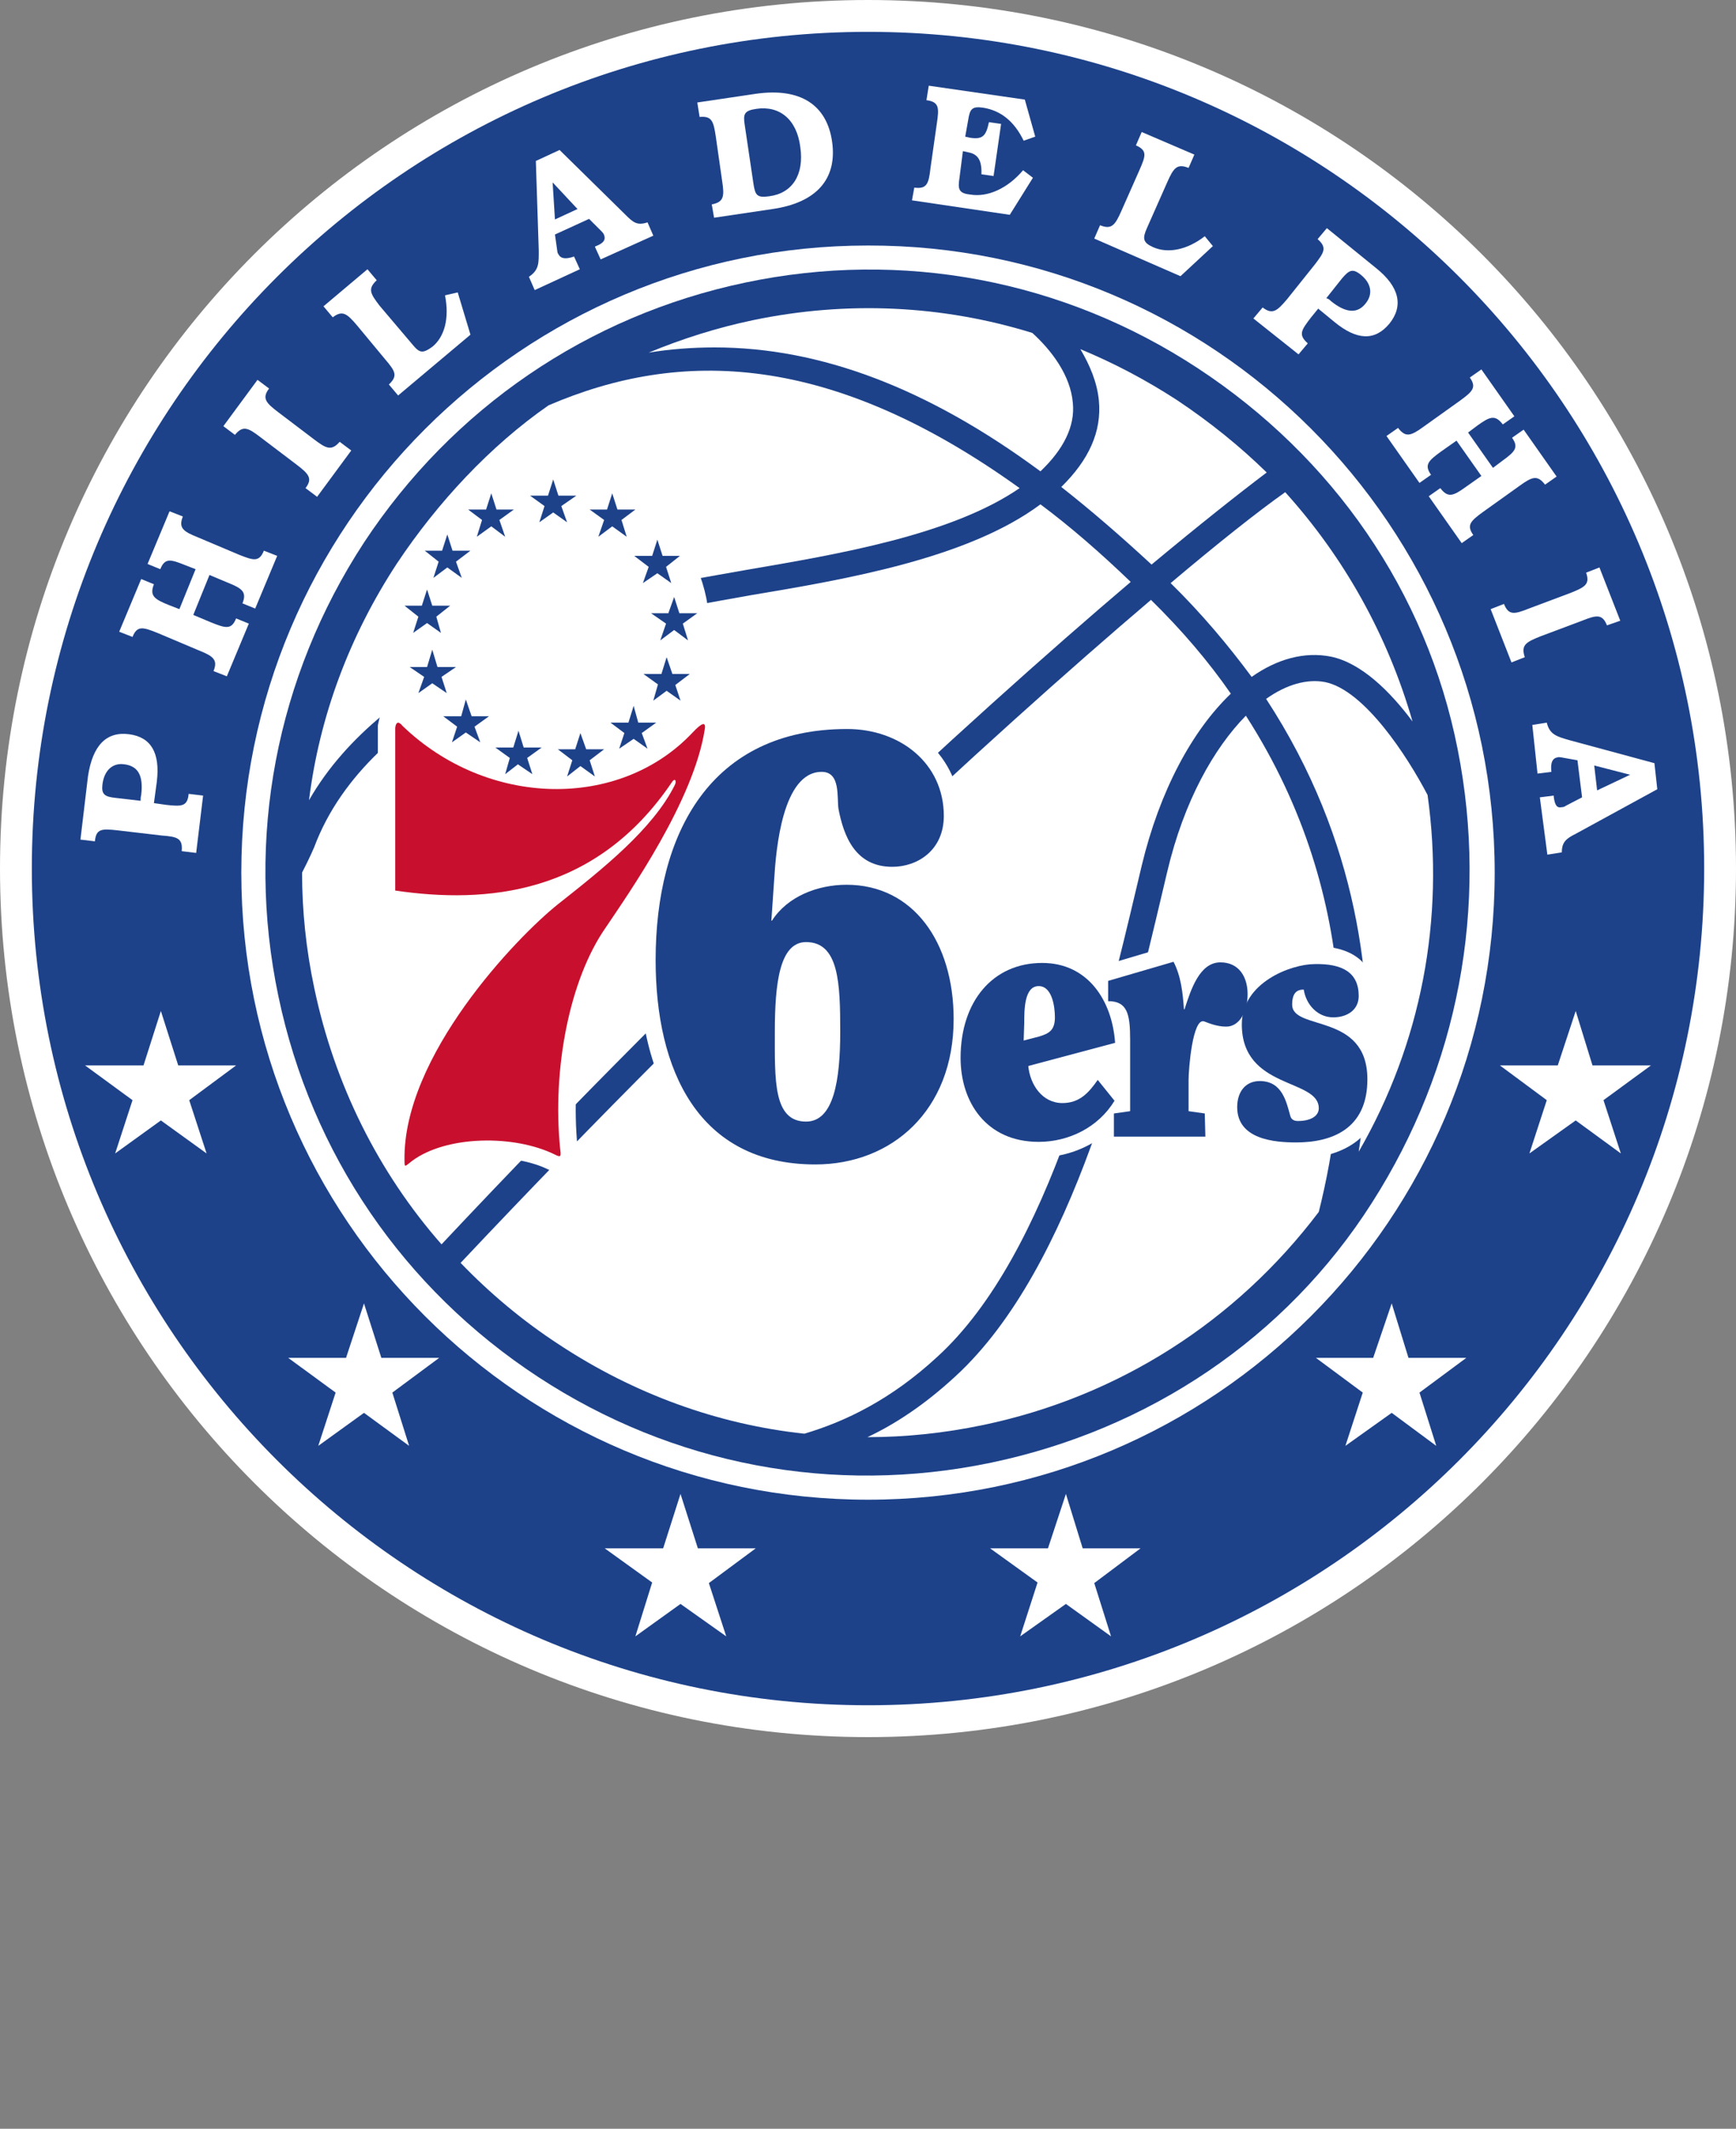
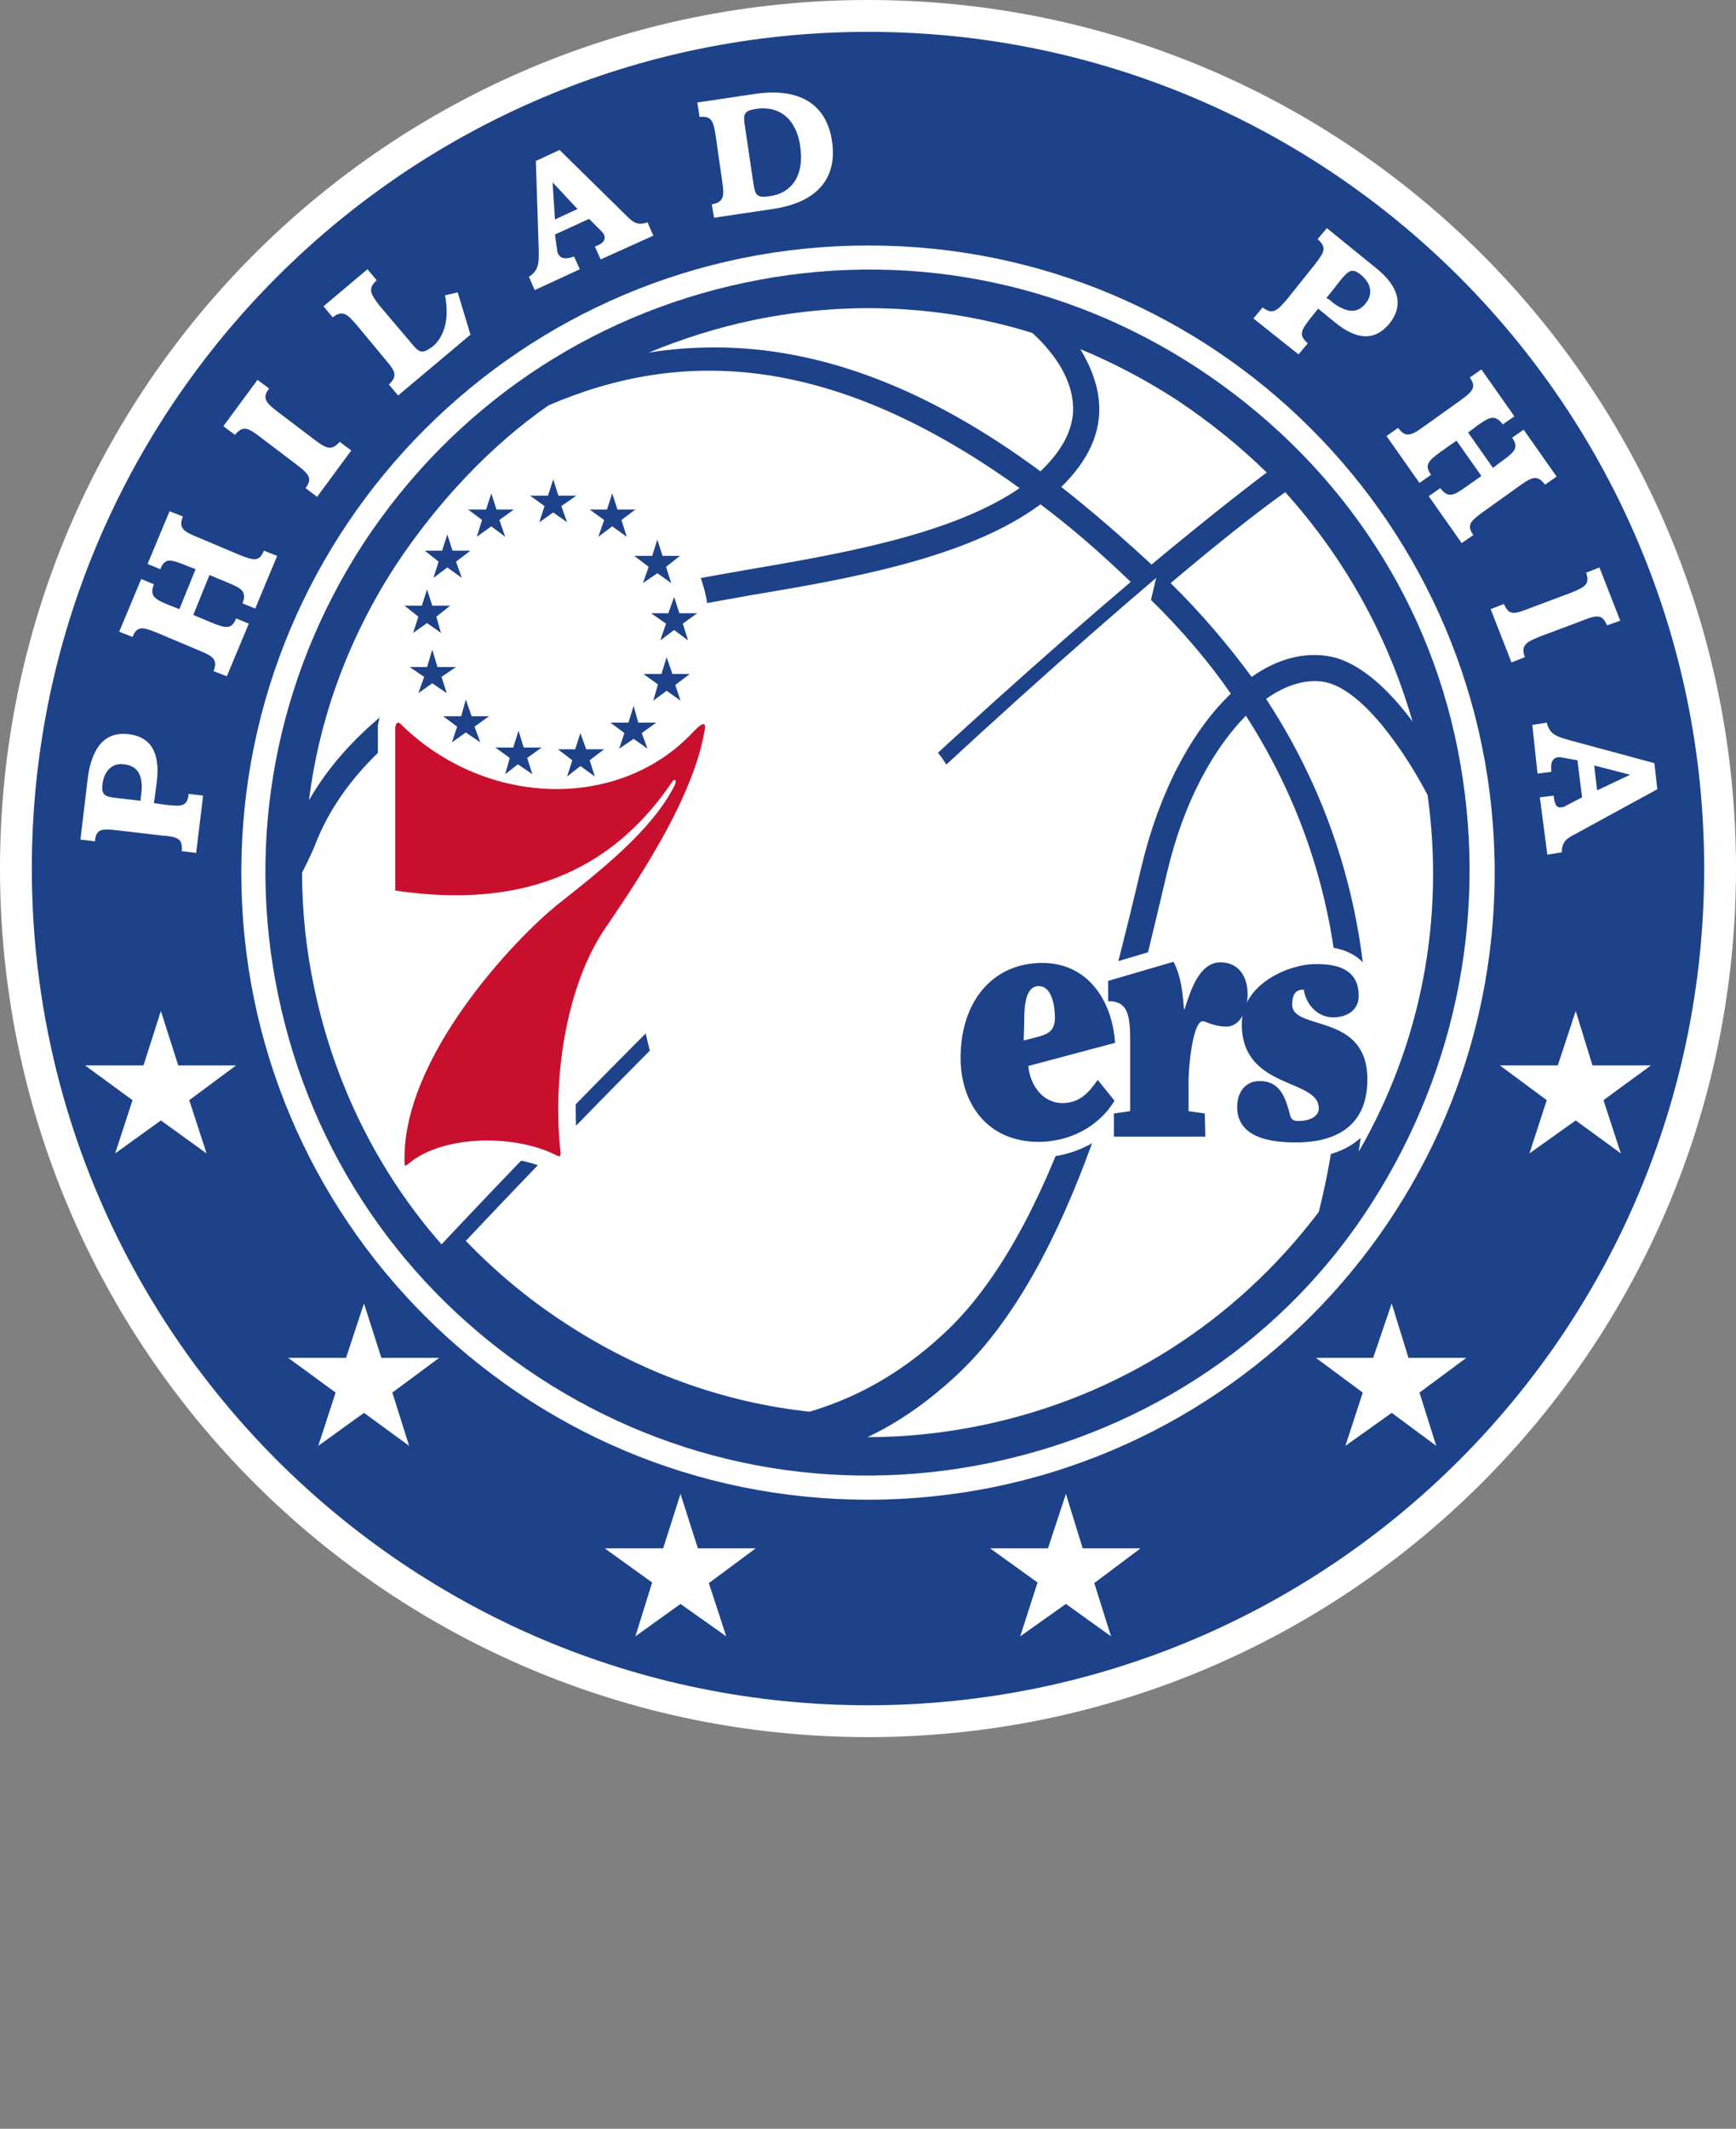
<svg xmlns="http://www.w3.org/2000/svg" id="Layer" viewBox="0 0 420 514.7">
  <rect x="0" y="0" width="420" height="514.7" fill="#808080" stroke="none" />
  <defs>
    <style>
      .cls-1 {
        fill: #1d428a;
      }

      .cls-1, .cls-2, .cls-3 {
        stroke-width: 0px;
      }

      .cls-2 {
        fill: #fff;
      }

      .cls-3 {
        fill: #c8102e;
      }
    </style>
  </defs>
  <path class="cls-2" d="m420,210c0,116.06-93.94,210-210,210S0,326.06,0,210,93.94,0,210,0s210,93.94,210,210" />
  <path class="cls-1" d="m412.3,210c0,111.72-90.58,202.3-202.3,202.3S7.7,321.58,7.7,210,98.28,7.7,210,7.7s202.3,90.58,202.3,202.3" />
  <g>
    <polygon class="cls-2" points="38.92 244.44 43.12 257.6 57.12 257.6 45.78 266 49.98 278.88 38.92 270.9 27.86 278.88 32.06 266 20.58 257.6 34.72 257.6 38.92 244.44" />
    <polygon class="cls-2" points="381.22 244.44 385.28 257.6 399.42 257.6 387.94 266 392.14 278.88 381.22 270.9 370.02 278.88 374.22 266 362.88 257.6 376.88 257.6 381.22 244.44" />
    <polygon class="cls-2" points="88.06 315.14 92.26 328.3 106.26 328.3 94.92 336.7 98.98 349.58 88.06 341.6 77 349.58 81.2 336.7 69.72 328.3 83.72 328.3 88.06 315.14" />
    <polygon class="cls-2" points="336.7 315.14 340.76 328.3 354.76 328.3 343.42 336.7 347.48 349.58 336.7 341.6 325.5 349.58 329.7 336.7 318.36 328.3 332.22 328.3 336.7 315.14" />
    <polygon class="cls-2" points="164.64 361.2 168.84 374.36 182.84 374.36 171.5 382.76 175.7 395.64 164.64 387.8 153.72 395.64 157.78 382.62 146.3 374.36 160.44 374.36 164.64 361.2" />
    <polygon class="cls-2" points="257.88 361.2 261.94 374.36 275.94 374.36 264.74 382.76 268.8 395.64 257.88 387.8 246.82 395.64 251.02 382.62 239.54 374.36 253.54 374.36 257.88 361.2" />
  </g>
  <path class="cls-2" d="m361.62,210.98c0,83.72-67.9,151.62-151.62,151.62S58.38,294.7,58.38,210.98,126.28,59.36,210,59.36c83.72-.14,151.62,67.76,151.62,151.62" />
  <path class="cls-1" d="m67.34,240.8c7.98,38.22,30.38,70.84,62.86,92.12s71.4,28.7,109.62,20.72c38.08-7.98,71.26-30.1,92.12-62.86,20.86-32.62,28.28-71.54,20.72-109.62-7.56-38.22-30.24-70.7-62.86-92.12s-71.54-28.7-109.48-20.72c-38.08,7.98-70.84,30.38-92.26,62.86-21.28,32.62-28.7,71.54-20.72,109.62" />
  <g>
    <path class="cls-2" d="m259.56,97.44c.56,5.6-2.24,11.2-7.84,16.52-27.3-20.16-53.34-29.96-78.82-29.96-5.46,0-10.92.42-15.96,1.26,8.12-3.36,16.52-6.02,25.2-7.84,22.82-4.76,45.92-3.64,67.62,3.08,4.62,4.2,9.24,10.22,9.8,16.94" />
    <path class="cls-2" d="m231.14,332.78c28.7-26.32,42-82.88,49.98-116.62l1.26-5.32c4.06-17.22,11.34-29.96,19.04-37.8,28.84,44.8,24.92,91,17.64,119.98-20.02,26.46-48.44,44.66-81.2,51.52-9.38,1.96-18.76,2.94-28,2.94,6.86-3.22,14-7.98,21.28-14.7" />
    <path class="cls-2" d="m283.22,140.98c11.62-9.8,21-17.22,27.72-21.98,14.28,15.82,24.78,34.58,30.8,55.44-5.32-7.14-12.32-14.14-19.74-15.68-6.44-1.26-13.02.56-19.18,4.9-5.6-7.56-12.04-15.26-19.6-22.68" />
    <path class="cls-2" d="m76.02,204.82c13.3-35.56,61.88-50.26,80.22-55.58l.7-.28c6.02-1.82,14.56-3.22,24.64-5.04,23.52-3.92,52.64-8.96,70.14-21.98,7.14,5.32,14.42,11.62,21.84,18.76-39.76,33.74-101.22,90.44-166.74,160.16-15.26-17.36-25.9-38.64-30.8-62.02-1.96-9.24-2.94-18.62-2.94-27.86,1.82-3.5,2.94-6.16,2.94-6.16" />
    <path class="cls-2" d="m278.6,136.5c-7.42-6.86-14.7-13.16-21.84-18.76,6.72-6.58,9.8-13.44,9.1-20.86-.42-4.48-2.24-8.68-4.48-12.46,8.12,3.36,15.82,7.42,23.38,12.32,7.98,5.32,15.26,11.2,21.7,17.5-6.86,5.18-16.24,12.6-27.86,22.26" />
    <path class="cls-2" d="m246.68,118.02c-16.52,11.34-43.82,15.96-65.94,19.74-10.22,1.82-18.9,3.22-25.34,5.18l-.7.28c-17.5,5.32-61.74,18.48-79.94,50.26,2.52-20.3,9.8-39.76,21.28-57.26,9.8-14.7,22.54-28.42,36.68-38.22,31.92-13.72,68.18-12.88,113.96,20.02" />
    <path class="cls-2" d="m320.6,164.92c9.52,1.96,19.88,17.92,24.78,27.3,4.2,29.96-1.54,60.06-16.66,86.24.7-4.62,1.26-9.52,1.68-14.56,1.96-25.62-1.54-60.48-24.08-94.92,4.9-3.5,9.94-4.9,14.28-4.06" />
  </g>
-   <path class="cls-2" d="m278.46,145.04c7.56,7.42,14,14.98,19.32,22.68-9.38,8.96-17.22,23.52-21.56,41.58l-1.26,5.32c-7.84,33.04-20.86,88.48-48.16,113.4-11.2,10.36-22.26,15.68-32.2,18.62-21-2.24-41.3-9.66-59.36-21.56-8.82-5.74-16.8-12.46-23.8-19.74,66.22-70.28,127.82-126.98,167.02-160.3" />
+   <path class="cls-2" d="m278.46,145.04c7.56,7.42,14,14.98,19.32,22.68-9.38,8.96-17.22,23.52-21.56,41.58c-7.84,33.04-20.86,88.48-48.16,113.4-11.2,10.36-22.26,15.68-32.2,18.62-21-2.24-41.3-9.66-59.36-21.56-8.82-5.74-16.8-12.46-23.8-19.74,66.22-70.28,127.82-126.98,167.02-160.3" />
  <path class="cls-2" d="m247.66,251.44l3.78-.98c2.24-.7,3.78-1.4,3.78-4.62,0-2.66-.7-7.56-3.92-7.56-3.5,0-3.5,5.74-3.5,8.96l-.14,4.2h0Z" />
  <path class="cls-2" d="m203.28,249.48c0-11.62-.42-21.7-8.26-21.7-6.44,0-7.56,10.08-7.56,21.7s-.42,21.7,7.56,21.7c6.72,0,8.26-10.08,8.26-21.7" />
  <path class="cls-2" d="m247.66,251.44l3.78-.98c2.24-.7,3.78-1.4,3.78-4.62,0-2.66-.7-7.56-3.92-7.56-3.5,0-3.5,5.74-3.5,8.96l-.14,4.2h0Z" />
  <path class="cls-2" d="m186.48,222.74h0c3.92-5.88,11.2-8.68,18.2-8.68,15.96,0,25.9,13.86,25.9,32.34,0,21.98-14.98,35.14-33.46,35.14-28.42,0-38.64-22.96-38.64-49.42,0-30.66,13.3-55.86,46.34-55.86,12.88,0,23.38,8.26,23.38,21,0,8.26-6.44,12.32-12.46,12.32-8.96,0-11.76-7.42-13.02-14-.56-2.8.56-8.96-4.06-8.96-9.66,0-11.2,18.76-11.48,25.76l-.7,10.36Z" />
  <path class="cls-2" d="m203.28,249.48c0-11.62-.42-21.7-8.26-21.7-6.44,0-7.56,10.08-7.56,21.7s-.42,21.7,7.56,21.7c6.72,0,8.26-10.08,8.26-21.7" />
  <g>
    <path class="cls-2" d="m31.22,177.52c5.32.7,7.56,4.48,6.72,11.48l-.7,5.18,2.94.42c3.78.42,5.18.42,5.46-2.66l3.5.42-1.68,13.86-3.5-.42c.28-3.08-.98-3.5-4.76-3.78l-10.78-1.26c-3.78-.42-5.18-.42-5.46,2.66l-3.5-.42,1.82-15.26c1.12-7.56,4.48-10.92,9.94-10.22Zm2.94,14.7c.56-4.62-.7-7-4.06-7.42-2.8-.42-4.9,1.4-5.32,4.9-.28,2.38.56,2.94,3.22,3.22l6.02.7c0-.56,0-.84.14-1.4Z" />
    <path class="cls-2" d="m51.66,162.26c1.12-2.8-.14-3.64-3.64-5.04l-9.94-4.2c-3.5-1.4-4.9-1.82-6.02.98l-3.22-1.26,5.32-12.74,3.08,1.26c-1.12,2.8.14,3.64,3.64,5.04l2.52.98,3.92-9.66-2.52-.98c-3.5-1.4-4.9-1.82-6.02.98l-3.08-1.26,5.32-12.74,3.22,1.26c-1.12,2.8.14,3.64,3.64,5.04l9.94,4.2c3.5,1.4,4.9,1.82,6.02-.98l3.22,1.26-5.32,12.74-3.08-1.26c1.12-2.8-.14-3.64-3.64-5.04l-4.34-1.82-3.92,9.66,4.34,1.82c3.5,1.4,4.9,1.82,6.02-.98l3.08,1.26-5.32,12.74-3.22-1.26Z" />
    <path class="cls-2" d="m65.1,93.94c-1.82,2.38-.7,3.5,2.24,5.74l8.68,6.58c2.94,2.24,4.2,2.8,6.16.56l2.8,2.1-8.26,11.2-2.8-2.1c1.82-2.38.7-3.5-2.24-5.74l-8.68-6.58c-2.94-2.24-4.2-2.94-6.16-.56l-2.8-2.1,8.26-11.2,2.8,2.1Z" />
    <path class="cls-2" d="m96.32,95.62l-2.24-2.66c2.24-2.1,1.54-3.22-.84-6.02l-6.86-8.26c-2.38-2.8-3.5-3.78-5.88-1.96l-2.24-2.66,10.64-8.96,2.24,2.66c-2.24,2.1-1.54,3.22.7,6.16l7.84,9.24c1.82,2.24,2.52,2.38,4.9.7,2.94-2.38,4.2-6.86,3.08-12.46l3.08-.7,3.08,10.22-17.5,14.7Z" />
    <path class="cls-2" d="m129.36,70.14l-1.4-3.22c2.52-1.68,2.38-3.36,2.38-6.44l-.7-21.56,5.74-2.66,15.96,15.68c1.82,1.82,2.8,2.66,5.32,1.82l1.4,3.22-12.74,5.74-1.4-3.08c.14,0,.14-.14.28-.14,1.82-.7,2.38-1.54,1.96-2.66-.14-.42-.42-.7-.7-.98l-2.94-2.94-8.26,3.78.56,3.92c0,.28.14.7.28.84.56,1.12,1.82,1.26,3.78.56l1.4,3.08-10.92,5.04Zm10.36-19.6l-6.02-6.44.56,8.96,5.46-2.52Z" />
    <path class="cls-2" d="m172.2,49.42c2.94-.56,3.08-1.96,2.52-5.6l-1.54-10.78c-.56-3.78-.98-5.04-3.92-4.76l-.56-3.5,14.14-2.1c10.78-1.54,17.22,2.66,18.48,11.62s-3.78,14.7-14.42,16.24l-14.14,2.1-.56-3.22Zm10.08-5.04c.42,2.8.84,3.5,3.78,3.08,5.6-.7,8.54-5.18,7.56-11.9-.84-6.72-5.04-10.08-10.64-9.24-2.94.42-3.22,1.26-2.8,3.92l2.1,14.14Z" />
-     <path class="cls-2" d="m221.2,45.36c3.08.42,3.5-.98,3.92-4.76l1.54-10.78c.56-3.78.56-5.18-2.52-5.6l.56-3.5,23.24,3.36,2.52,8.96-2.8.98c-2.24-4.62-5.46-7.28-9.8-7.98-2.8-.42-3.22.42-3.64,3.08l-.7,3.92,1.26.28c2.94.42,3.78-.42,4.48-3.78l2.94.42-1.82,12.6-2.94-.42c.14-3.36-.84-4.9-3.22-5.32l-1.26-.28-.84,6.58c-.42,2.66-.14,3.64,2.66,3.92,4.06.7,8.96-1.4,12.74-5.88l2.38,1.82-5.6,8.96-23.66-3.5.56-3.08Z" />
-     <path class="cls-2" d="m264.74,57.68l1.4-3.22c2.8,1.12,3.64,0,5.18-3.5l4.34-9.8c1.54-3.5,1.96-4.76-.84-6.02l1.4-3.22,12.74,5.46-1.4,3.22c-2.8-1.12-3.64,0-5.18,3.5l-4.9,11.06c-1.12,2.52-.98,3.5,1.54,4.62,3.5,1.54,8.12.7,12.46-2.66l1.96,2.38-7.84,7.28-20.86-9.1Z" />
    <path class="cls-2" d="m336.14,78.26c-3.5,4.2-7.84,4.06-13.3-.42l-3.92-3.22-1.82,2.24c-2.24,2.94-3.08,4.06-.7,6.16l-2.24,2.66-10.92-8.68,2.24-2.66c2.38,1.82,3.5.84,5.88-1.96l6.72-8.4c2.24-2.94,3.08-4.06.7-6.16l2.24-2.66,11.9,9.66c5.6,4.48,6.72,9.1,3.22,13.44Zm-14.14-5.46c3.64,2.94,6.44,3.08,8.4.56,1.82-2.24,1.4-4.9-1.26-7-1.96-1.54-2.8-.98-4.48.98l-3.78,4.76c.56.14.84.42,1.12.7Z" />
    <path class="cls-2" d="m338.24,103.46c1.82,2.38,3.08,1.96,6.16-.28l8.82-6.3c3.08-2.24,4.06-3.22,2.38-5.6l2.8-1.96,7.98,11.34-2.8,1.96c-1.82-2.38-3.08-1.96-6.16.28l-2.24,1.68,6.02,8.54,2.24-1.68c3.08-2.24,4.06-3.22,2.38-5.6l2.8-1.96,7.98,11.34-2.8,1.96c-1.82-2.38-3.08-1.96-6.16.28l-8.82,6.3c-3.08,2.24-4.06,3.22-2.38,5.6l-2.8,1.96-7.98-11.34,2.8-1.96c1.82,2.38,3.08,1.96,6.16-.28l3.78-2.66-6.02-8.54-3.78,2.66c-3.08,2.24-4.06,3.22-2.38,5.6l-2.8,1.96-7.98-11.34,2.8-1.96Z" />
    <path class="cls-2" d="m388.78,151.2c-1.12-2.8-2.52-2.52-6.02-1.12l-10.08,3.78c-3.5,1.4-4.76,2.1-3.78,5.04l-3.22,1.26-5.04-12.88,3.22-1.26c1.12,2.8,2.52,2.52,6.02,1.12l10.08-3.78c3.5-1.4,4.76-2.1,3.78-4.9l3.22-1.26,5.04,12.88-3.22,1.12Z" />
    <path class="cls-2" d="m370.72,175.28l3.5-.56c.7,2.94,2.52,3.36,5.32,4.2l20.72,5.6.7,6.3-19.74,10.78c-2.24,1.12-3.36,1.96-3.36,4.48l-3.5.56-1.82-13.86,3.36-.42v.28c.28,1.96.7,2.8,1.96,2.52.42,0,.7-.14,1.12-.42l3.78-1.96-1.12-8.96-3.92-.7c-.28,0-.7-.14-.84,0-1.26.14-1.82,1.26-1.54,3.5l-3.36.42-1.26-11.76Zm15.68,15.82l7.98-3.78-8.68-2.24.7,6.02Z" />
  </g>
  <g>
    <g>
      <path class="cls-2" d="m295.12,228.76c-3.22,0-5.46,1.4-7.28,3.36-.14-.42-.42-.84-.7-1.26l-1.54-2.94-21.7,6.44v11.9h4.62c.14.42.56,1.4.56,5.18v13.86l-3.92.56v13.02h30.24v-13.02l-3.92-.56v-4.06c0-2.24.56-6.72,1.12-9.38,1.12.42,2.38.7,3.92.7,5.32,0,9.24-4.9,9.24-11.76,0-7.42-4.2-12.04-10.64-12.04Z" />
      <path class="cls-2" d="m333.06,242.62c-.28-.98-.42-1.4-.42-1.96,0-3.64-1.4-11.9-14.56-11.9-7.28,0-21.7,5.6-21.7,18.76,0,4.9,1.4,8.26,3.5,11.06-2.8,1.68-4.62,5.04-4.62,8.96,0,4.76,2.24,12.6,18.2,12.6,13.58,0,21.28-7,21.28-19.18,0-11.9-.98-15.68-1.68-18.34Z" />
      <path class="cls-2" d="m173.46,172.48c-.7-.84-2.1-1.54-3.36-1.54-2.1,0-3.64,1.26-5.46,3.36-6.44,6.72-15.12,10.36-25.2,10.36-13.16,0-27.02-6.02-38.08-16.66-.84-.84-2.1-1.26-3.22-1.26-5.32,0-6.72,8.54-6.72,8.68v43.26l3.5.56c13.02,1.96,24.36,1.54,34.58-1.26-11.06,9.8-35.98,36.82-35.56,62.58,0,4.76,2.94,5.32,4.2,5.32,1.54,0,2.52-.84,3.36-1.4.14-.14.42-.42.7-.56,3.64-2.66,9.38-4.06,15.82-4.06,5.32,0,10.78.98,14.7,2.94.7.42,1.68.7,2.66.7,1.26,0,2.38-.56,3.22-1.4,1.4-1.54,1.26-3.5,1.12-4.76-1.82-18.76,2.24-39.06,10.22-50.82l1.12-1.82c6.72-9.94,20.86-30.8,23.38-48.02.28-1.68.14-3.22-.98-4.2Z" />
      <path class="cls-2" d="m273.84,255.08l-.28-3.36c-.14-2.24-.56-4.2-.84-6.16l-.14-3.78-.7.98c-3.22-8.82-10.64-14.28-20.02-14.28-14,0-23.8,11.06-23.8,26.88,0,12.18,7.14,24.5,23.1,24.5,9.1,0,17.36-4.62,21.7-11.9l.7-.98-.56-11.76.84-.14Zm-16.8,7.56c-1.54,0-2.52-.98-3.22-2.24l7.84-2.1c-2.38,2.8-4.06,4.2-4.62,4.34Z" />
      <path class="cls-2" d="m221.9,216.72c-.7-1.12-1.68-2.38-2.38-3.5,6.86-1.4,12.88-6.72,12.88-15.82,0-14.28-11.76-25.06-27.58-25.06-31.5,0-50.26,22.4-50.26,59.78,0,33.88,15.68,53.34,42.7,53.34,21.98,0,37.38-16.1,37.38-39.2,0-11.34-7.7-22.12-12.74-29.54Z" />
    </g>
    <g>
      <path class="cls-1" d="m257.04,266.7c-4.9,0-7.84-4.48-8.26-8.96l21-5.6c-.7-10.22-6.58-19.32-17.64-19.32-11.9,0-19.74,9.24-19.74,22.96,0,10.64,6.16,20.3,18.9,20.3,7.28,0,14.42-3.5,18.34-9.94l-4.06-5.04c-2.24,3.22-4.48,5.6-8.54,5.6Zm-9.24-19.32c0-3.22,0-8.96,3.5-8.96,3.22,0,3.92,4.9,3.92,7.56,0,3.22-1.54,3.92-3.78,4.62l-3.78.98.14-4.2h0Z" />
      <path class="cls-1" d="m291.62,274.82h-22.12v-5.6l3.92-.56v-17.36c0-6.16-.7-9.24-5.32-9.24v-4.9l15.82-4.62c1.82,3.5,2.24,7.56,2.52,11.48h.14c1.54-4.76,3.64-11.34,8.68-11.34,4.48,0,6.58,3.5,6.58,7.7s-1.96,7.84-5.18,7.84c-2.24,0-4.2-.84-5.32-1.26-2.8-.98-3.78,11.48-3.78,14.14v7.56l3.92.56.14,5.6h0Z" />
      <path class="cls-1" d="m328.72,240.8c0,3.5-2.94,5.18-6.16,5.18-3.78,0-6.58-3.08-7.14-6.72-1.68,0-2.8.84-2.8,3.64,0,6.44,18.2,1.82,18.2,18.06,0,12.18-8.82,15.26-17.22,15.26-5.18,0-14.28-.7-14.28-8.54,0-3.64,1.96-6.3,5.46-6.3,5.46,0,6.44,5.04,7.42,8.54.28.84.98,1.12,1.82,1.12,2.94,0,5.04-1.12,5.04-3.08,0-7.28-18.62-4.48-18.62-20.3,0-10.08,11.9-14.56,17.64-14.56,6.58-.14,10.64,1.96,10.64,7.7" />
-       <path class="cls-1" d="m204.82,213.92c-7,0-14.28,2.8-18.06,8.68h-.28.14l.7-10.22c.42-6.86,1.96-25.76,11.48-25.76,4.62,0,3.64,6.16,4.06,8.96,1.26,6.58,4.06,14,13.02,14,6.02,0,12.46-3.92,12.46-12.32,0-12.74-10.64-21-23.38-21-33.04,0-46.34,25.2-46.34,55.86,0,26.46,10.22,49.42,38.64,49.42,18.48,0,33.46-13.02,33.46-35.14,0-18.62-9.8-32.48-25.9-32.48Zm-9.8,57.26c-7.98,0-7.56-10.08-7.56-21.7s1.12-21.7,7.56-21.7c7.98,0,8.26,10.08,8.26,21.7s-1.54,21.7-8.26,21.7Z" />
      <path class="cls-3" d="m95.62,175.98v39.34c21.98,3.22,48.44,1.12,66.92-26.18.7-1.12,1.26-.42.7.7-5.32,10.64-17.5,20.3-28.14,28.7-10.22,8.12-37.66,36.82-37.24,62.02,0,1.96.14,1.4,1.82.14,8.26-6.16,24.64-6.44,34.58-1.54,1.4.7,1.54.56,1.26-1.4-1.96-19.6,2.38-41.02,10.92-53.34,5.74-8.54,21.42-30.8,24.08-48.16.28-1.82-.7-1.54-2.94.84-17.64,18.76-49.56,18.2-70.14-1.54-1.12-1.4-1.68-.84-1.82.42" />
    </g>
  </g>
  <g>
    <circle class="cls-2" cx="133.84" cy="152.18" r="37.8" />
    <g>
      <polygon class="cls-1" points="133.84 115.92 135.1 119.84 139.44 119.84 135.8 122.36 137.2 126.28 133.84 123.9 130.48 126.28 131.74 122.36 128.24 119.84 132.58 119.84 133.84 115.92" />
      <polygon class="cls-1" points="159.04 130.48 160.3 134.4 164.5 134.4 161.14 137.06 162.4 140.98 159.04 138.6 155.54 140.98 156.94 137.06 153.44 134.4 157.78 134.4 159.04 130.48" />
      <polygon class="cls-1" points="148.12 119.28 149.38 123.2 153.72 123.2 150.36 125.72 151.62 129.78 148.12 127.26 144.76 129.78 146.16 125.72 142.66 123.2 146.86 123.2 148.12 119.28" />
      <polygon class="cls-1" points="163.1 144.34 164.36 148.26 168.7 148.26 165.2 150.78 166.46 154.84 163.1 152.32 159.74 154.84 161.14 150.78 157.5 148.26 161.7 148.26 163.1 144.34" />
      <polygon class="cls-1" points="161.28 158.9 162.68 162.96 166.88 162.96 163.38 165.62 164.64 169.4 161.28 167.02 158.06 169.4 159.18 165.48 155.68 162.96 160.02 162.96 161.28 158.9" />
      <polygon class="cls-1" points="153.3 170.66 154.42 174.72 158.76 174.72 155.26 177.24 156.66 181.02 153.3 178.64 149.8 181.02 151.06 177.24 147.7 174.72 152.04 174.72 153.3 170.66" />
      <polygon class="cls-1" points="140.42 177.24 141.82 181.16 146.16 181.16 142.66 183.82 143.92 187.74 140.42 185.22 137.2 187.74 138.46 183.82 134.96 181.16 139.16 181.16 140.42 177.24" />
      <polygon class="cls-1" points="108.22 129.22 106.96 133.14 102.76 133.14 106.12 135.8 104.86 139.72 108.22 137.2 111.72 139.72 110.32 135.8 113.82 133.14 109.48 133.14 108.22 129.22" />
      <polygon class="cls-1" points="118.86 119.28 117.6 123.2 113.26 123.2 116.62 125.72 115.36 129.78 118.86 127.26 122.22 129.78 120.82 125.72 124.32 123.2 120.12 123.2 118.86 119.28" />
      <polygon class="cls-1" points="103.32 142.52 102.06 146.44 97.86 146.44 101.22 149.1 99.96 153.02 103.32 150.64 106.68 153.02 105.56 149.1 108.92 146.44 104.58 146.44 103.32 142.52" />
      <polygon class="cls-1" points="104.58 157.08 103.32 161.28 99.12 161.28 102.62 163.66 101.22 167.58 104.58 165.2 108.08 167.58 106.82 163.66 110.32 161.28 105.84 161.28 104.58 157.08" />
      <polygon class="cls-1" points="112.7 169.12 111.58 173.18 107.24 173.18 110.6 175.7 109.34 179.48 112.7 177.1 116.2 179.48 114.8 175.7 118.3 173.18 114.1 173.18 112.7 169.12" />
      <polygon class="cls-1" points="125.44 176.68 124.18 180.74 119.84 180.74 123.34 183.26 122.22 187.18 125.3 184.8 128.8 187.18 127.54 183.26 131.04 180.74 126.7 180.74 125.44 176.68" />
    </g>
  </g>
</svg>